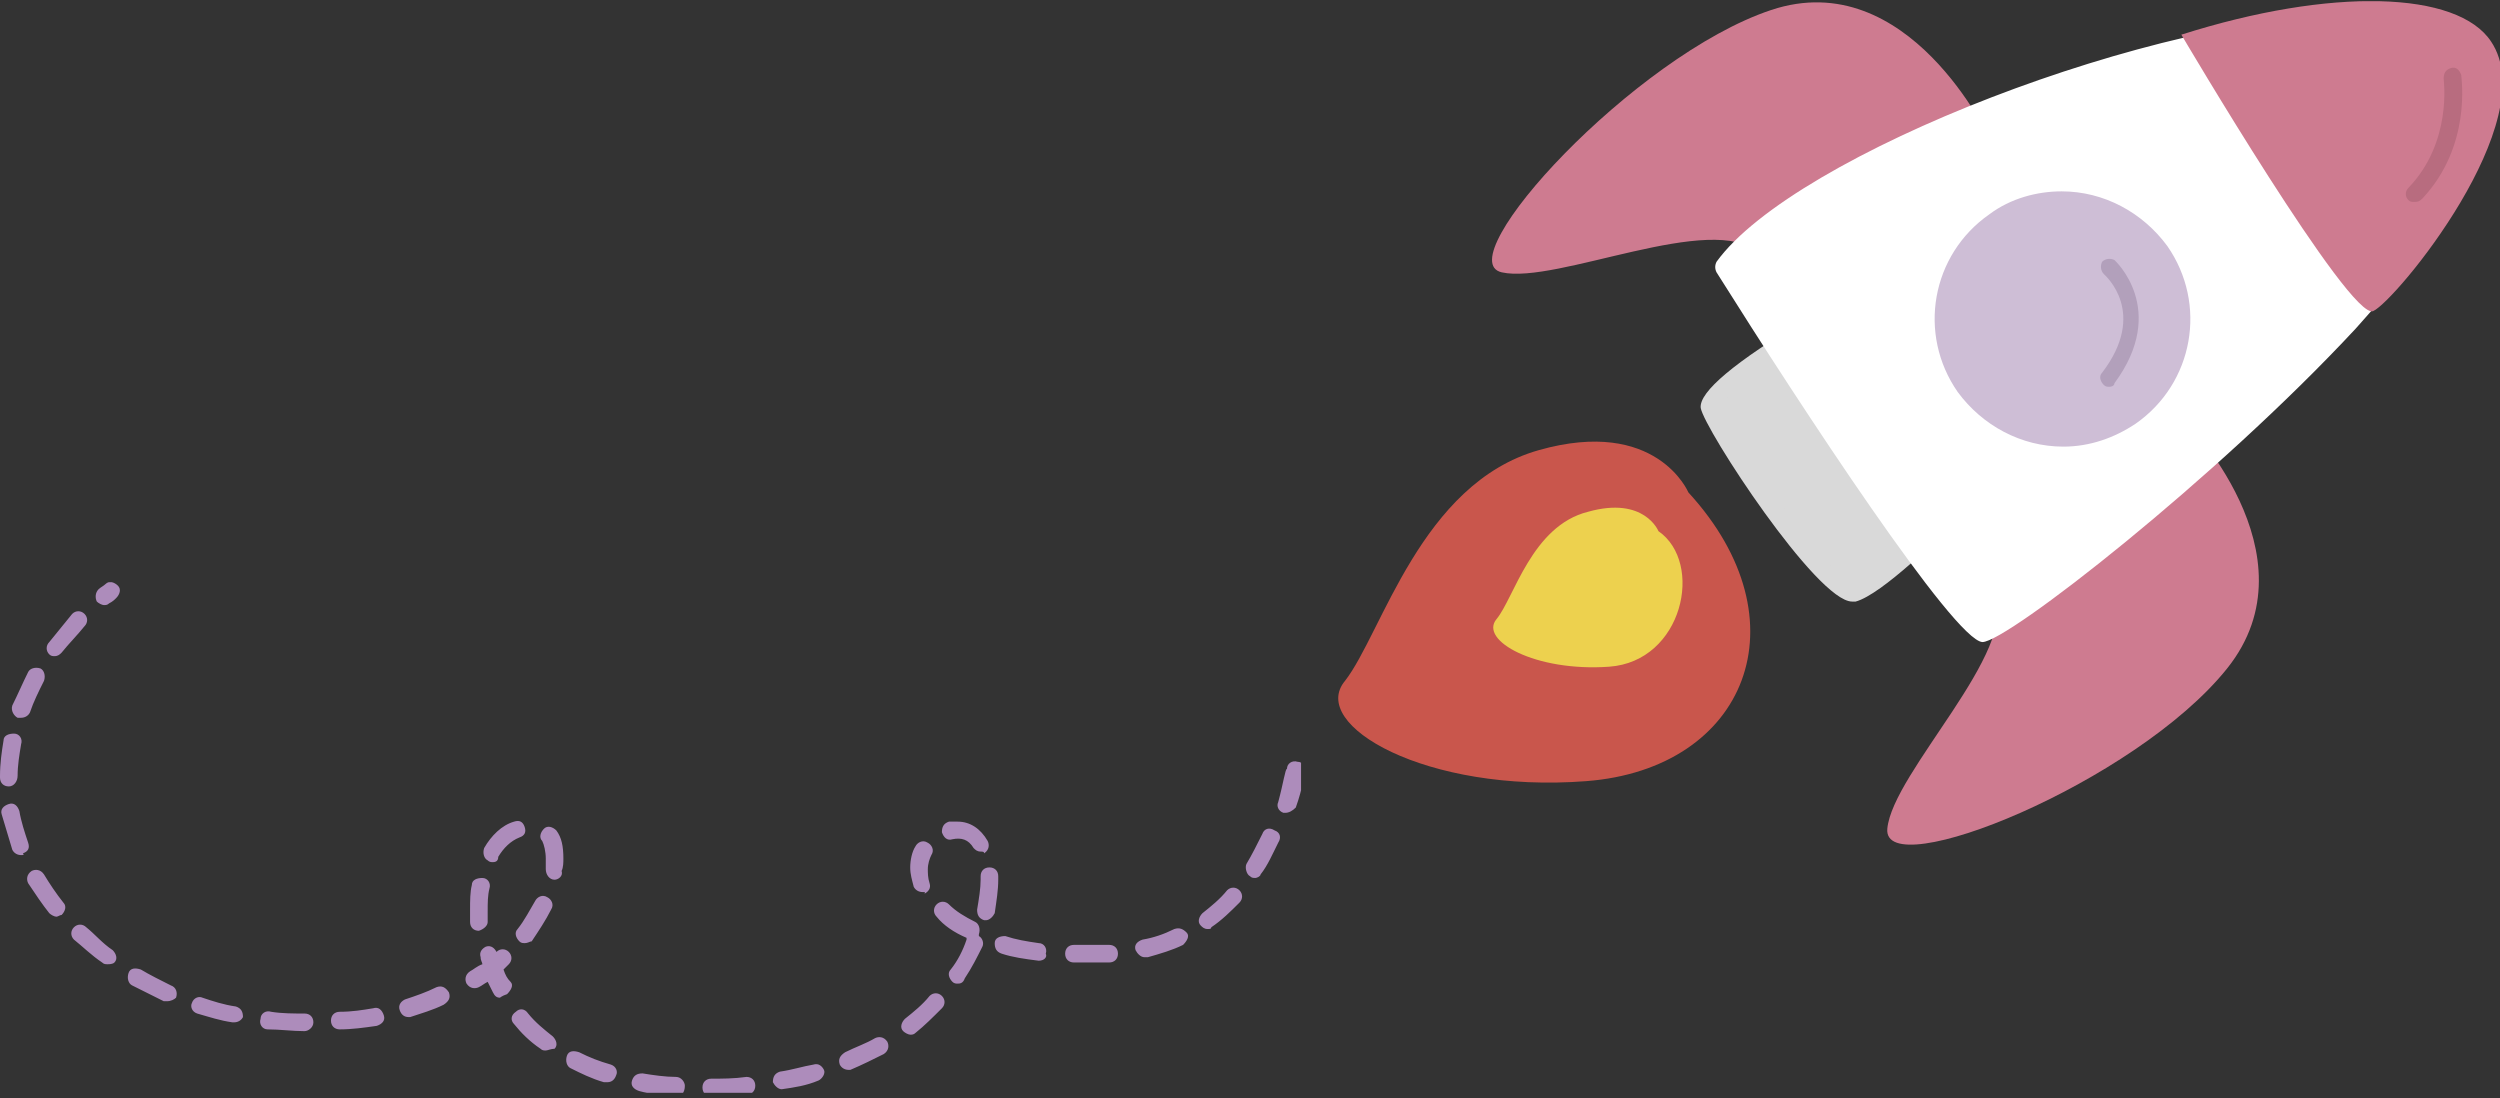
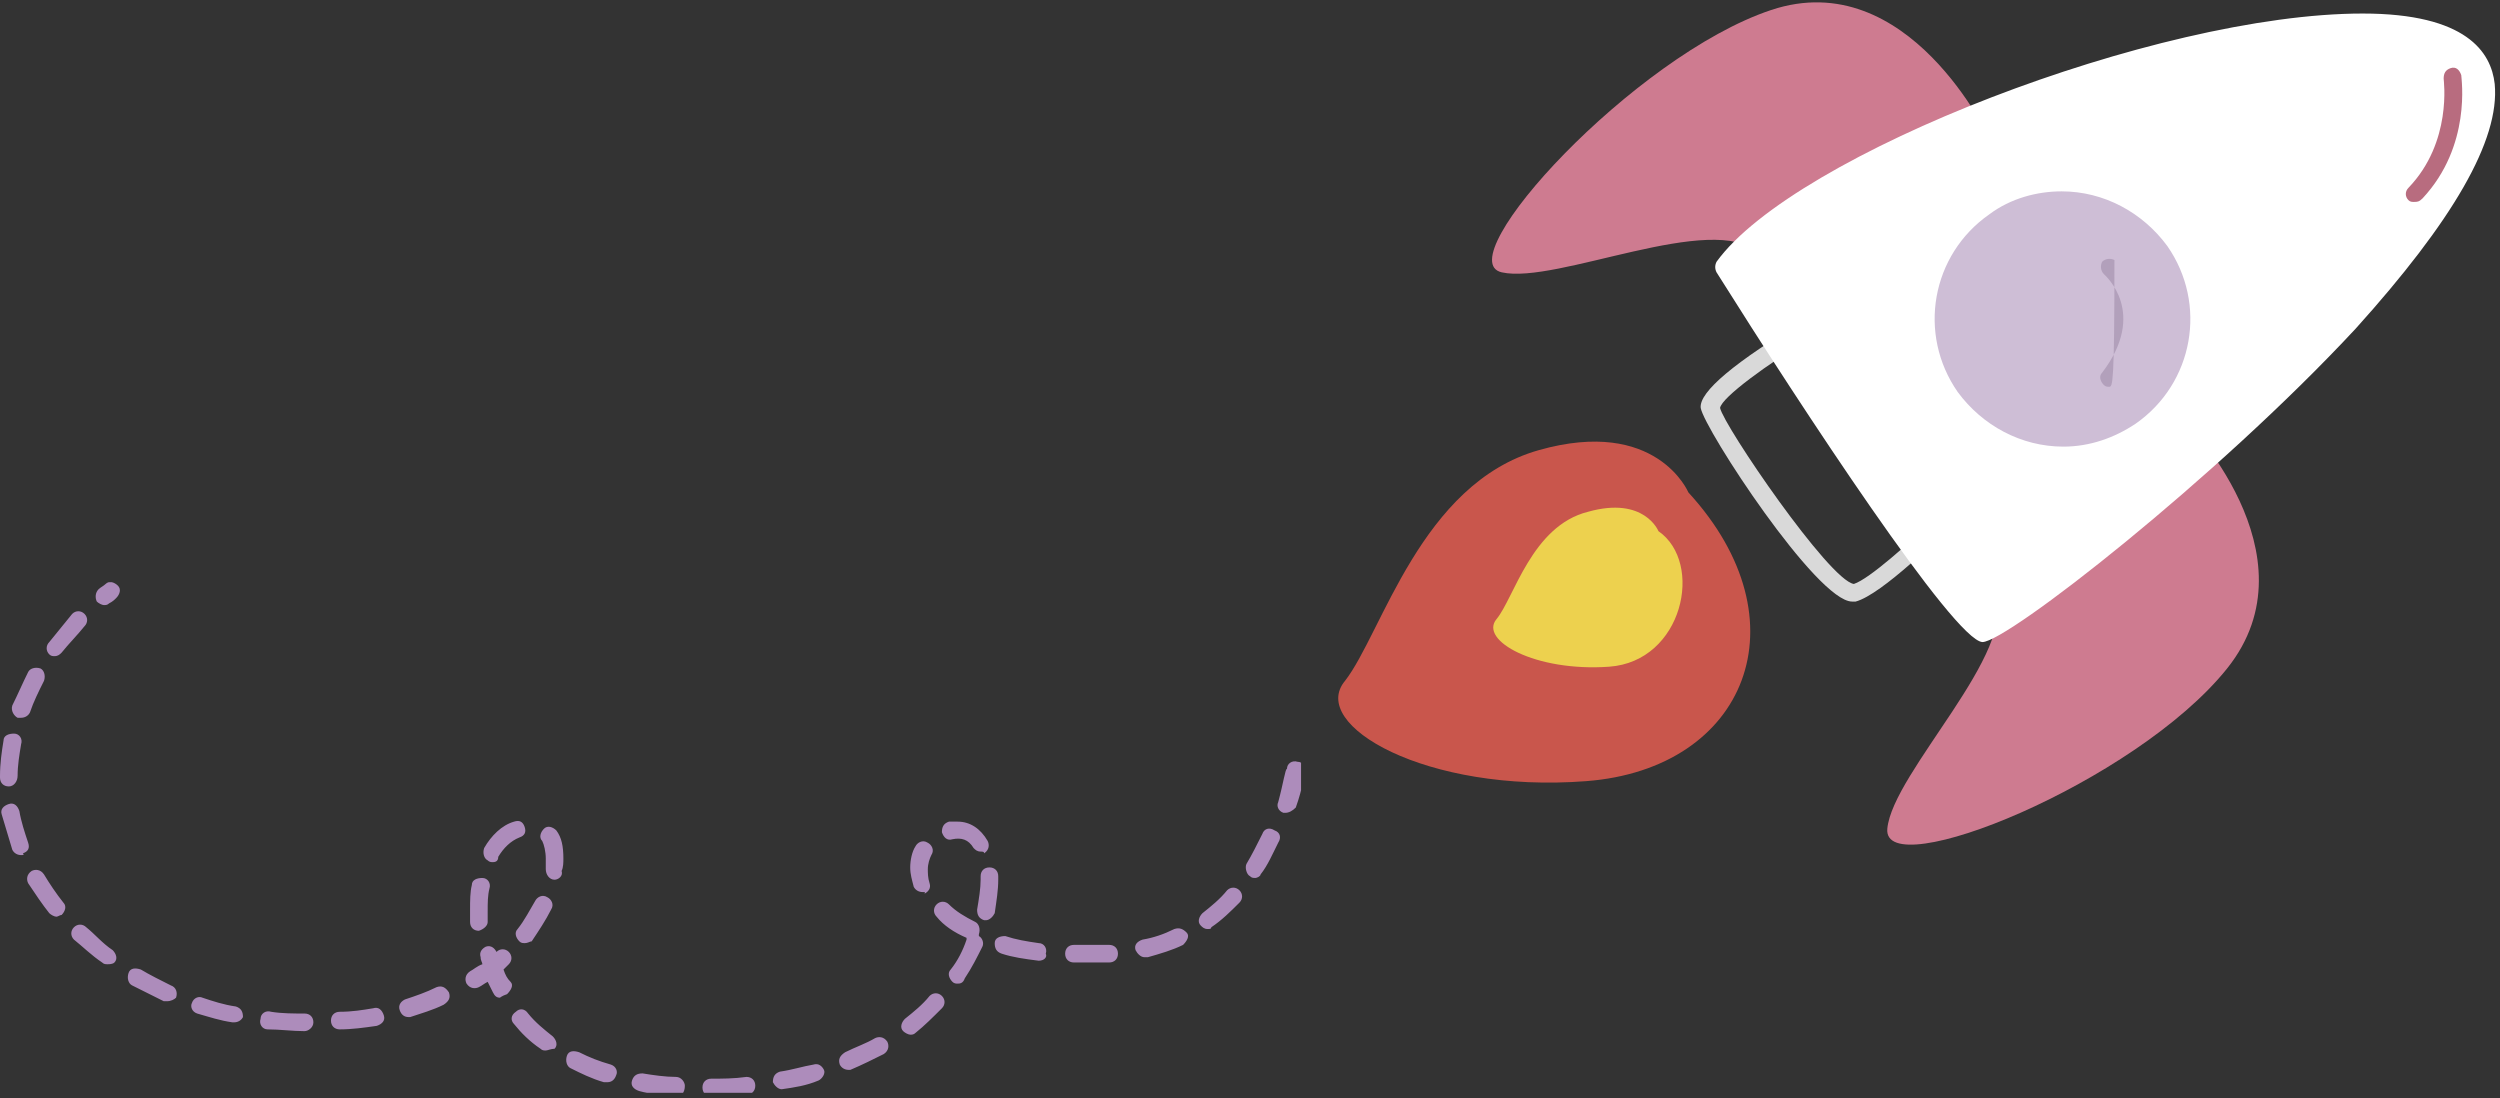
<svg xmlns="http://www.w3.org/2000/svg" width="280" height="123" viewBox="0 0 280 123" fill="none">
  <rect x="0" y="0" width="280" height="123" fill="#333333" stroke="none" />
  <g clip-path="url(#clip0_461_99872)">
-     <path d="M203.099 36.615C203.099 36.615 191.268 43.714 191.465 45.685C191.662 47.657 204.873 67.178 207.634 66.39C210.394 65.601 217.69 58.305 217.69 58.305L203.099 36.615Z" fill="#D9D9D9" />
    <path d="M207.437 67.376C203.493 67.376 190.873 48.052 190.479 45.685C190.282 43.911 194.225 40.559 202.507 35.629C202.901 35.432 203.493 35.432 203.887 36.023L218.479 57.911C218.676 58.305 218.676 58.897 218.282 59.094C217.493 59.883 210.789 66.587 207.831 67.376C207.831 67.376 207.634 67.376 207.437 67.376ZM202.901 37.798C197.972 40.756 192.845 44.502 192.648 45.685C193.042 47.657 204.873 65.009 207.634 65.404C209.408 64.812 213.746 60.869 216.704 58.108L202.901 37.798Z" fill="#D9D9D9" />
    <path d="M222.817 15.516C222.817 15.516 213.746 -4.005 198.366 1.122C182.986 6.249 162.084 29.122 168.197 30.502C174.31 31.883 191.859 23.601 196.986 28.333C202.113 33.066 222.817 15.516 222.817 15.516Z" fill="#CE7B90" />
    <path d="M244.507 46.869C244.507 46.869 259.69 62.052 249.437 74.869C239.183 87.686 210.789 99.122 211.38 92.812C211.972 86.502 226.169 72.897 223.408 66.587C220.648 60.08 244.507 46.869 244.507 46.869Z" fill="#CE7B90" />
    <path d="M193.042 30.108C193.042 30.108 219.07 70.925 222.028 71.122C224.986 71.122 280 27.939 278.422 9.404C276.845 -9.132 204.873 13.347 193.042 30.108Z" fill="white" />
    <path d="M222.028 71.911C218.873 71.713 201.915 45.883 192.253 30.502C192.056 30.108 192.056 29.713 192.253 29.319C200.93 17.291 241.549 1.516 264.62 1.516C276.253 1.516 279.014 5.854 279.408 9.404C280 15.713 274.676 24.784 263.831 36.812C248.253 53.573 224.789 71.911 222.028 71.911ZM194.225 30.108C203.69 44.897 219.268 68.164 222.225 69.939C226.958 68.164 279.014 26.953 277.437 9.404C277.042 4.474 270.338 3.291 264.62 3.291C242.93 3.488 203.296 18.474 194.225 30.108Z" fill="white" />
-     <path d="M244.31 3.883C244.31 3.883 263.239 36.023 265.803 34.84C268.366 33.657 284.93 13.545 279.014 4.671C275.268 -1.047 261.07 -1.441 244.31 3.883Z" fill="#CE7B90" />
    <path d="M231.099 50.023C226.366 50.023 222.028 47.657 219.268 43.911C214.732 37.404 216.31 28.53 222.817 23.995C225.183 22.221 228.141 21.432 230.901 21.432C235.634 21.432 239.972 23.798 242.732 27.545C247.268 34.052 245.69 42.925 239.183 47.46C236.817 49.038 234.056 50.023 231.099 50.023Z" fill="#CEBED6" />
-     <path d="M236.225 43.319C236.028 43.319 235.831 43.319 235.634 43.122C235.239 42.728 235.042 42.136 235.437 41.742C240.563 35.037 235.831 30.897 235.634 30.699C235.239 30.305 235.239 29.713 235.437 29.319C235.831 28.925 236.422 28.925 236.817 29.122C236.817 29.122 242.93 34.643 236.817 42.925C236.817 43.122 236.62 43.319 236.225 43.319Z" fill="#B2A0BB" />
+     <path d="M236.225 43.319C236.028 43.319 235.831 43.319 235.634 43.122C235.239 42.728 235.042 42.136 235.437 41.742C240.563 35.037 235.831 30.897 235.634 30.699C235.239 30.305 235.239 29.713 235.437 29.319C235.831 28.925 236.422 28.925 236.817 29.122C236.817 43.122 236.62 43.319 236.225 43.319Z" fill="#B2A0BB" />
    <path d="M270.338 22.615C270.141 22.615 269.944 22.615 269.746 22.418C269.352 22.023 269.352 21.432 269.746 21.038C274.676 15.911 273.69 9.009 273.69 8.812C273.69 8.221 273.887 7.826 274.479 7.629C275.07 7.432 275.465 7.826 275.662 8.418C275.662 8.812 276.845 16.305 271.324 22.221C270.929 22.615 270.732 22.615 270.338 22.615Z" fill="#B86C7F" />
    <path d="M189.099 55.15C189.099 55.15 185.549 46.671 172.338 50.418C159.127 54.164 154.789 70.925 150.648 76.249C146.507 81.178 159.718 88.868 177.662 87.488C195.606 86.108 202.31 69.544 189.099 55.15Z" fill="#C9564C" />
    <path d="M185.746 59.488C185.746 59.488 184.169 55.545 177.859 57.319C171.549 58.897 169.577 66.981 167.606 69.347C165.634 71.714 171.944 75.263 180.225 74.671C188.507 74.08 190.873 63.038 185.746 59.488Z" fill="#EDD14E" />
    <g clip-path="url(#clip1_461_99872)">
      <path d="M79.662 122.784C79.07 122.784 78.676 122.39 78.676 121.798C78.676 121.207 79.07 120.812 79.662 120.812C80.845 120.812 82.225 120.812 83.606 120.615C84.197 120.615 84.592 121.009 84.592 121.601C84.592 122.192 84.197 122.587 83.606 122.587C82.225 122.784 81.042 122.784 79.662 122.784ZM75.718 122.784C74.338 122.587 72.958 122.587 71.578 122.192C70.986 121.995 70.592 121.601 70.789 121.009C70.986 120.418 71.38 120.221 71.972 120.221C73.155 120.418 74.535 120.615 75.718 120.615C76.31 120.615 76.704 121.207 76.704 121.601C76.704 122.39 76.31 122.784 75.718 122.784ZM87.549 121.995C87.155 121.995 86.761 121.601 86.563 121.207C86.563 120.615 86.761 120.221 87.352 120.023C88.732 119.826 89.915 119.432 91.099 119.235C91.69 119.037 92.085 119.432 92.282 119.826C92.479 120.221 92.085 120.812 91.69 121.009C90.31 121.601 88.93 121.798 87.549 121.995ZM68.028 121.207C67.831 121.207 67.831 121.207 67.634 121.207C66.254 120.812 65.07 120.221 63.887 119.629C63.493 119.432 63.296 118.84 63.493 118.249C63.69 117.657 64.282 117.657 64.873 117.854C66.056 118.446 67.042 118.84 68.422 119.235C69.014 119.432 69.211 120.023 69.014 120.418C68.817 121.009 68.422 121.207 68.028 121.207ZM95.042 119.826C94.648 119.826 94.254 119.629 94.056 119.235C93.859 118.643 94.056 118.249 94.648 117.854C95.831 117.263 97.014 116.868 98 116.277C98.394 116.08 98.986 116.08 99.38 116.671C99.578 117.066 99.578 117.657 98.986 118.052C97.803 118.643 96.62 119.235 95.239 119.826C95.239 119.826 95.239 119.826 95.042 119.826ZM61.127 117.657C60.93 117.657 60.732 117.657 60.535 117.46C59.352 116.671 58.366 115.685 57.578 114.699C57.183 114.305 57.183 113.714 57.775 113.319C58.169 112.925 58.761 112.925 59.155 113.516C59.944 114.502 60.93 115.291 61.916 116.08C62.31 116.474 62.507 117.066 62.113 117.46C61.718 117.46 61.324 117.657 61.127 117.657ZM101.944 115.883C101.746 115.883 101.352 115.685 101.155 115.488C100.761 115.094 100.958 114.502 101.352 114.108C102.338 113.319 103.324 112.53 104.113 111.545C104.507 111.15 105.099 111.15 105.493 111.545C105.887 111.939 105.887 112.53 105.493 112.925C104.507 113.911 103.521 114.897 102.535 115.685C102.338 115.883 102.141 115.883 101.944 115.883ZM34.113 115.488C32.732 115.488 31.352 115.291 29.972 115.291C29.38 115.291 28.986 114.699 29.183 114.108C29.183 113.516 29.775 113.122 30.366 113.319C31.549 113.516 32.93 113.516 34.113 113.516C34.704 113.516 35.099 113.911 35.099 114.502C35.099 115.094 34.507 115.488 34.113 115.488ZM38.056 115.291C37.465 115.291 37.07 114.897 37.07 114.305C37.07 113.714 37.465 113.319 38.056 113.319C39.437 113.319 40.62 113.122 41.803 112.925C42.394 112.728 42.789 113.122 42.986 113.714C43.183 114.305 42.789 114.699 42.197 114.897C40.817 115.094 39.437 115.291 38.056 115.291ZM26.225 114.502H26.028C24.648 114.305 23.465 113.911 22.084 113.516C21.493 113.319 21.296 112.728 21.493 112.333C21.69 111.742 22.282 111.545 22.676 111.742C23.859 112.136 25.042 112.53 26.422 112.728C27.014 112.925 27.211 113.319 27.211 113.911C27.014 114.305 26.62 114.502 26.225 114.502ZM45.746 113.911C45.352 113.911 44.958 113.714 44.761 113.122C44.563 112.53 44.958 112.136 45.352 111.939C46.535 111.545 47.718 111.15 48.901 110.559C49.493 110.361 49.887 110.559 50.282 111.15C50.479 111.742 50.282 112.136 49.69 112.53C48.507 113.122 47.127 113.516 45.944 113.911H45.746ZM18.732 112.136C18.535 112.136 18.535 112.136 18.338 112.136C17.155 111.545 15.972 110.953 14.789 110.361C14.394 110.164 14.197 109.573 14.394 108.981C14.592 108.39 15.183 108.39 15.775 108.587C16.761 109.178 17.944 109.77 19.127 110.361C19.718 110.559 19.916 111.15 19.718 111.742C19.521 111.939 19.127 112.136 18.732 112.136ZM56 111.742C55.606 111.742 55.408 111.545 55.211 111.15C55.014 110.756 54.817 110.361 54.62 109.967C54.225 110.164 54.028 110.361 53.634 110.559C53.239 110.756 52.648 110.756 52.254 110.164C52.056 109.77 52.056 109.178 52.648 108.784C53.042 108.587 53.437 108.192 54.028 107.995C54.028 107.798 53.831 107.601 53.831 107.207C53.634 106.615 54.028 106.221 54.422 106.023C55.014 105.826 55.408 106.221 55.606 106.615C56 106.221 56.592 106.221 56.986 106.615C57.38 107.009 57.38 107.601 56.986 107.995C56.789 108.192 56.592 108.39 56.394 108.587C56.592 109.178 56.789 109.573 57.183 109.967C57.578 110.361 57.183 110.953 56.789 111.347C56.197 111.545 56 111.742 56 111.742ZM107.268 110.164C107.07 110.164 106.873 110.164 106.676 109.967C106.282 109.573 106.085 108.981 106.479 108.587C107.268 107.601 107.859 106.418 108.254 105.235V105.037C106.873 104.446 105.69 103.657 104.901 102.671C104.507 102.277 104.507 101.685 104.901 101.291C105.296 100.897 105.887 100.897 106.282 101.291C107.07 102.08 108.056 102.671 109.239 103.263C109.634 103.46 109.831 104.052 109.634 104.643C109.634 104.643 109.634 104.643 109.634 104.84C110.028 105.037 110.225 105.629 110.028 106.023C109.437 107.207 108.845 108.39 108.056 109.573C107.859 110.164 107.465 110.164 107.268 110.164ZM12.028 107.995C11.831 107.995 11.634 107.995 11.437 107.798C10.254 107.009 9.268 106.023 8.282 105.235C7.887 104.84 7.887 104.249 8.282 103.854C8.676 103.46 9.268 103.46 9.662 103.854C10.648 104.643 11.437 105.629 12.62 106.418C13.014 106.812 13.211 107.404 12.817 107.798C12.62 107.995 12.225 107.995 12.028 107.995ZM122.056 107.798C121.465 107.798 120.873 107.798 120.282 107.798C119.69 107.798 119.296 107.404 119.296 106.812C119.296 106.221 119.69 105.826 120.282 105.826C121.268 105.826 122.451 105.826 123.634 105.826H124.225C124.817 105.826 125.211 106.221 125.211 106.812C125.211 107.404 124.817 107.798 124.225 107.798H123.634C123.042 107.798 122.451 107.798 122.056 107.798ZM116.338 107.601C114.761 107.404 113.38 107.207 112.197 106.812C111.606 106.615 111.408 106.221 111.408 105.629C111.408 105.037 112 104.84 112.592 104.84C113.775 105.235 114.958 105.432 116.338 105.629C116.93 105.629 117.324 106.221 117.127 106.812C117.324 107.207 116.93 107.601 116.338 107.601ZM128.169 107.207C127.775 107.207 127.38 106.812 127.183 106.418C126.986 105.826 127.38 105.432 127.972 105.235C129.155 105.037 130.338 104.643 131.521 104.052C132.113 103.854 132.507 104.052 132.901 104.446C133.296 104.84 132.901 105.432 132.507 105.826C131.324 106.418 129.944 106.812 128.563 107.207C128.366 107.207 128.169 107.207 128.169 107.207ZM58.761 105.629C58.563 105.629 58.366 105.629 58.169 105.432C57.775 105.037 57.578 104.446 57.972 104.052C58.761 103.066 59.352 101.883 59.944 100.897C60.141 100.502 60.732 100.108 61.324 100.502C61.718 100.699 62.113 101.291 61.718 101.883C61.127 103.066 60.338 104.249 59.549 105.432C59.352 105.432 59.155 105.629 58.761 105.629ZM53.634 104.249C53.042 104.249 52.648 103.854 52.648 103.263C52.648 102.868 52.648 102.474 52.648 101.883C52.648 100.897 52.648 99.911 52.845 99.122C52.845 98.53 53.437 98.333 54.028 98.333C54.62 98.333 55.014 98.925 54.817 99.516C54.62 100.305 54.62 101.094 54.62 102.08C54.62 102.474 54.62 102.868 54.62 103.263C54.62 103.657 54.225 104.052 53.634 104.249ZM135.268 104.052C134.873 104.052 134.676 103.854 134.479 103.657C134.085 103.263 134.282 102.671 134.676 102.277C135.662 101.488 136.648 100.699 137.437 99.713C137.831 99.319 138.423 99.319 138.817 99.713C139.211 100.108 139.211 100.699 138.817 101.094C137.831 102.08 136.845 103.066 135.662 103.854C135.662 104.052 135.465 104.052 135.268 104.052ZM110.423 103.066H110.225C109.634 102.868 109.437 102.474 109.437 101.883C109.634 100.699 109.831 99.516 109.831 98.53V98.136C109.831 97.544 110.225 97.15 110.817 97.15C111.408 97.15 111.803 97.544 111.803 98.136V98.53C111.803 99.713 111.606 100.897 111.408 102.277C111.211 102.671 110.817 103.066 110.423 103.066ZM6.31 102.671C6.113 102.671 5.718 102.474 5.521 102.277C4.732 101.291 3.944 100.108 3.155 98.925C2.958 98.53 2.958 97.939 3.549 97.544C3.944 97.347 4.535 97.347 4.93 97.939C5.521 98.925 6.31 100.108 7.099 101.094C7.493 101.488 7.296 102.08 6.901 102.474C6.704 102.474 6.507 102.671 6.31 102.671ZM103.324 99.911C102.93 99.911 102.535 99.713 102.338 99.319C102.141 98.53 101.944 97.939 101.944 97.15C101.944 96.361 102.141 95.376 102.535 94.784C102.732 94.39 103.324 93.995 103.916 94.39C104.31 94.587 104.704 95.178 104.31 95.77C104.113 96.164 103.916 96.756 103.916 97.347C103.916 97.742 103.916 98.333 104.113 98.925C104.31 99.516 103.916 99.911 103.521 100.108C103.718 99.911 103.521 99.911 103.324 99.911ZM62.113 98.53C61.521 98.53 61.127 97.939 61.127 97.347C61.127 96.953 61.127 96.559 61.127 96.164C61.127 95.376 60.93 94.587 60.732 94.192C60.338 93.798 60.535 93.207 60.93 92.812C61.324 92.418 61.916 92.615 62.31 93.009C62.901 93.798 63.099 94.784 63.099 96.164C63.099 96.559 63.099 97.15 62.901 97.544C63.099 98.136 62.507 98.53 62.113 98.53ZM140.592 98.333C140.394 98.333 140.197 98.333 140 98.136C139.606 97.939 139.408 97.15 139.606 96.756C140.197 95.77 140.789 94.587 141.38 93.404C141.577 92.812 142.169 92.615 142.761 93.009C143.352 93.207 143.549 93.798 143.155 94.39C142.563 95.573 141.972 96.953 141.183 97.939C141.183 98.136 140.789 98.333 140.592 98.333ZM55.211 96.559C55.014 96.559 54.817 96.559 54.62 96.361C54.225 96.164 54.028 95.573 54.225 94.981C55.014 93.601 56.197 92.418 57.578 92.023C58.169 91.826 58.563 92.023 58.761 92.615C58.958 93.207 58.761 93.601 58.169 93.798C57.183 94.192 56.394 94.981 55.803 95.967C55.803 96.361 55.606 96.559 55.211 96.559ZM2.366 95.77C1.972 95.77 1.577 95.573 1.38 95.178C0.986 93.798 0.592 92.615 0.197 91.235C0 90.643 0.394 90.249 0.986 90.052C1.577 89.854 1.972 90.249 2.169 90.84C2.366 92.023 2.761 93.207 3.155 94.39C3.352 94.981 3.155 95.376 2.563 95.573C2.761 95.77 2.563 95.77 2.366 95.77ZM109.831 95.376C109.437 95.376 109.239 95.178 109.042 94.981C108.451 93.995 107.662 93.798 106.676 93.995C106.085 94.192 105.69 93.798 105.493 93.207C105.493 92.615 105.69 92.221 106.282 92.023C106.676 92.023 106.873 92.023 107.268 92.023C108.648 92.023 109.831 92.812 110.62 94.192C110.817 94.587 110.817 95.178 110.225 95.573C110.225 95.376 110.028 95.376 109.831 95.376ZM143.944 91.037H143.746C143.155 90.84 142.958 90.249 143.155 89.854C143.746 87.685 143.944 86.108 144.141 86.108C144.141 85.516 144.732 85.122 145.324 85.319C145.915 85.319 146.31 85.911 146.113 86.502C146.113 86.502 145.916 88.277 145.127 90.446C144.732 90.84 144.338 91.037 143.944 91.037ZM0.986 88.08C0.394 88.08 0 87.685 0 87.094V86.897C0 85.516 0.197 84.136 0.394 82.953C0.394 82.361 0.986 82.164 1.577 82.164C2.169 82.164 2.563 82.756 2.366 83.347C2.169 84.53 1.972 85.713 1.972 86.897C1.972 87.488 1.577 88.08 0.986 88.08ZM2.366 80.39C2.169 80.39 2.169 80.39 1.972 80.39C1.577 80.192 1.183 79.601 1.38 79.009C1.972 77.826 2.563 76.446 3.155 75.263C3.352 74.868 3.944 74.671 4.535 74.868C4.93 75.066 5.127 75.657 4.93 76.249C4.338 77.432 3.746 78.615 3.352 79.798C3.155 80.192 2.761 80.39 2.366 80.39ZM6.113 73.488C5.915 73.488 5.718 73.488 5.521 73.291C5.127 72.897 5.127 72.305 5.521 71.911C6.31 70.925 7.296 69.742 8.085 68.756C8.479 68.361 9.07 68.361 9.465 68.756C9.859 69.15 9.859 69.742 9.465 70.136C8.676 71.122 7.69 72.108 6.901 73.094C6.704 73.291 6.507 73.488 6.113 73.488ZM11.634 67.77C11.437 67.77 11.042 67.573 10.845 67.376C10.648 66.981 10.648 66.39 11.042 65.995C11.239 65.798 11.634 65.601 11.831 65.404C12.225 65.009 12.817 65.207 13.211 65.601C13.606 65.995 13.409 66.587 13.014 66.981C12.817 67.178 12.62 67.376 12.225 67.573C12.028 67.77 11.831 67.77 11.634 67.77Z" fill="#AD8CBB" />
    </g>
  </g>
  <defs>
    <clipPath id="clip0_461_99872">
      <rect width="280" height="122.254" fill="white" transform="translate(0 0.136)" />
    </clipPath>
    <clipPath id="clip1_461_99872">
      <rect width="145.718" height="57.578" fill="white" transform="translate(0 65.207)" />
    </clipPath>
  </defs>
</svg>